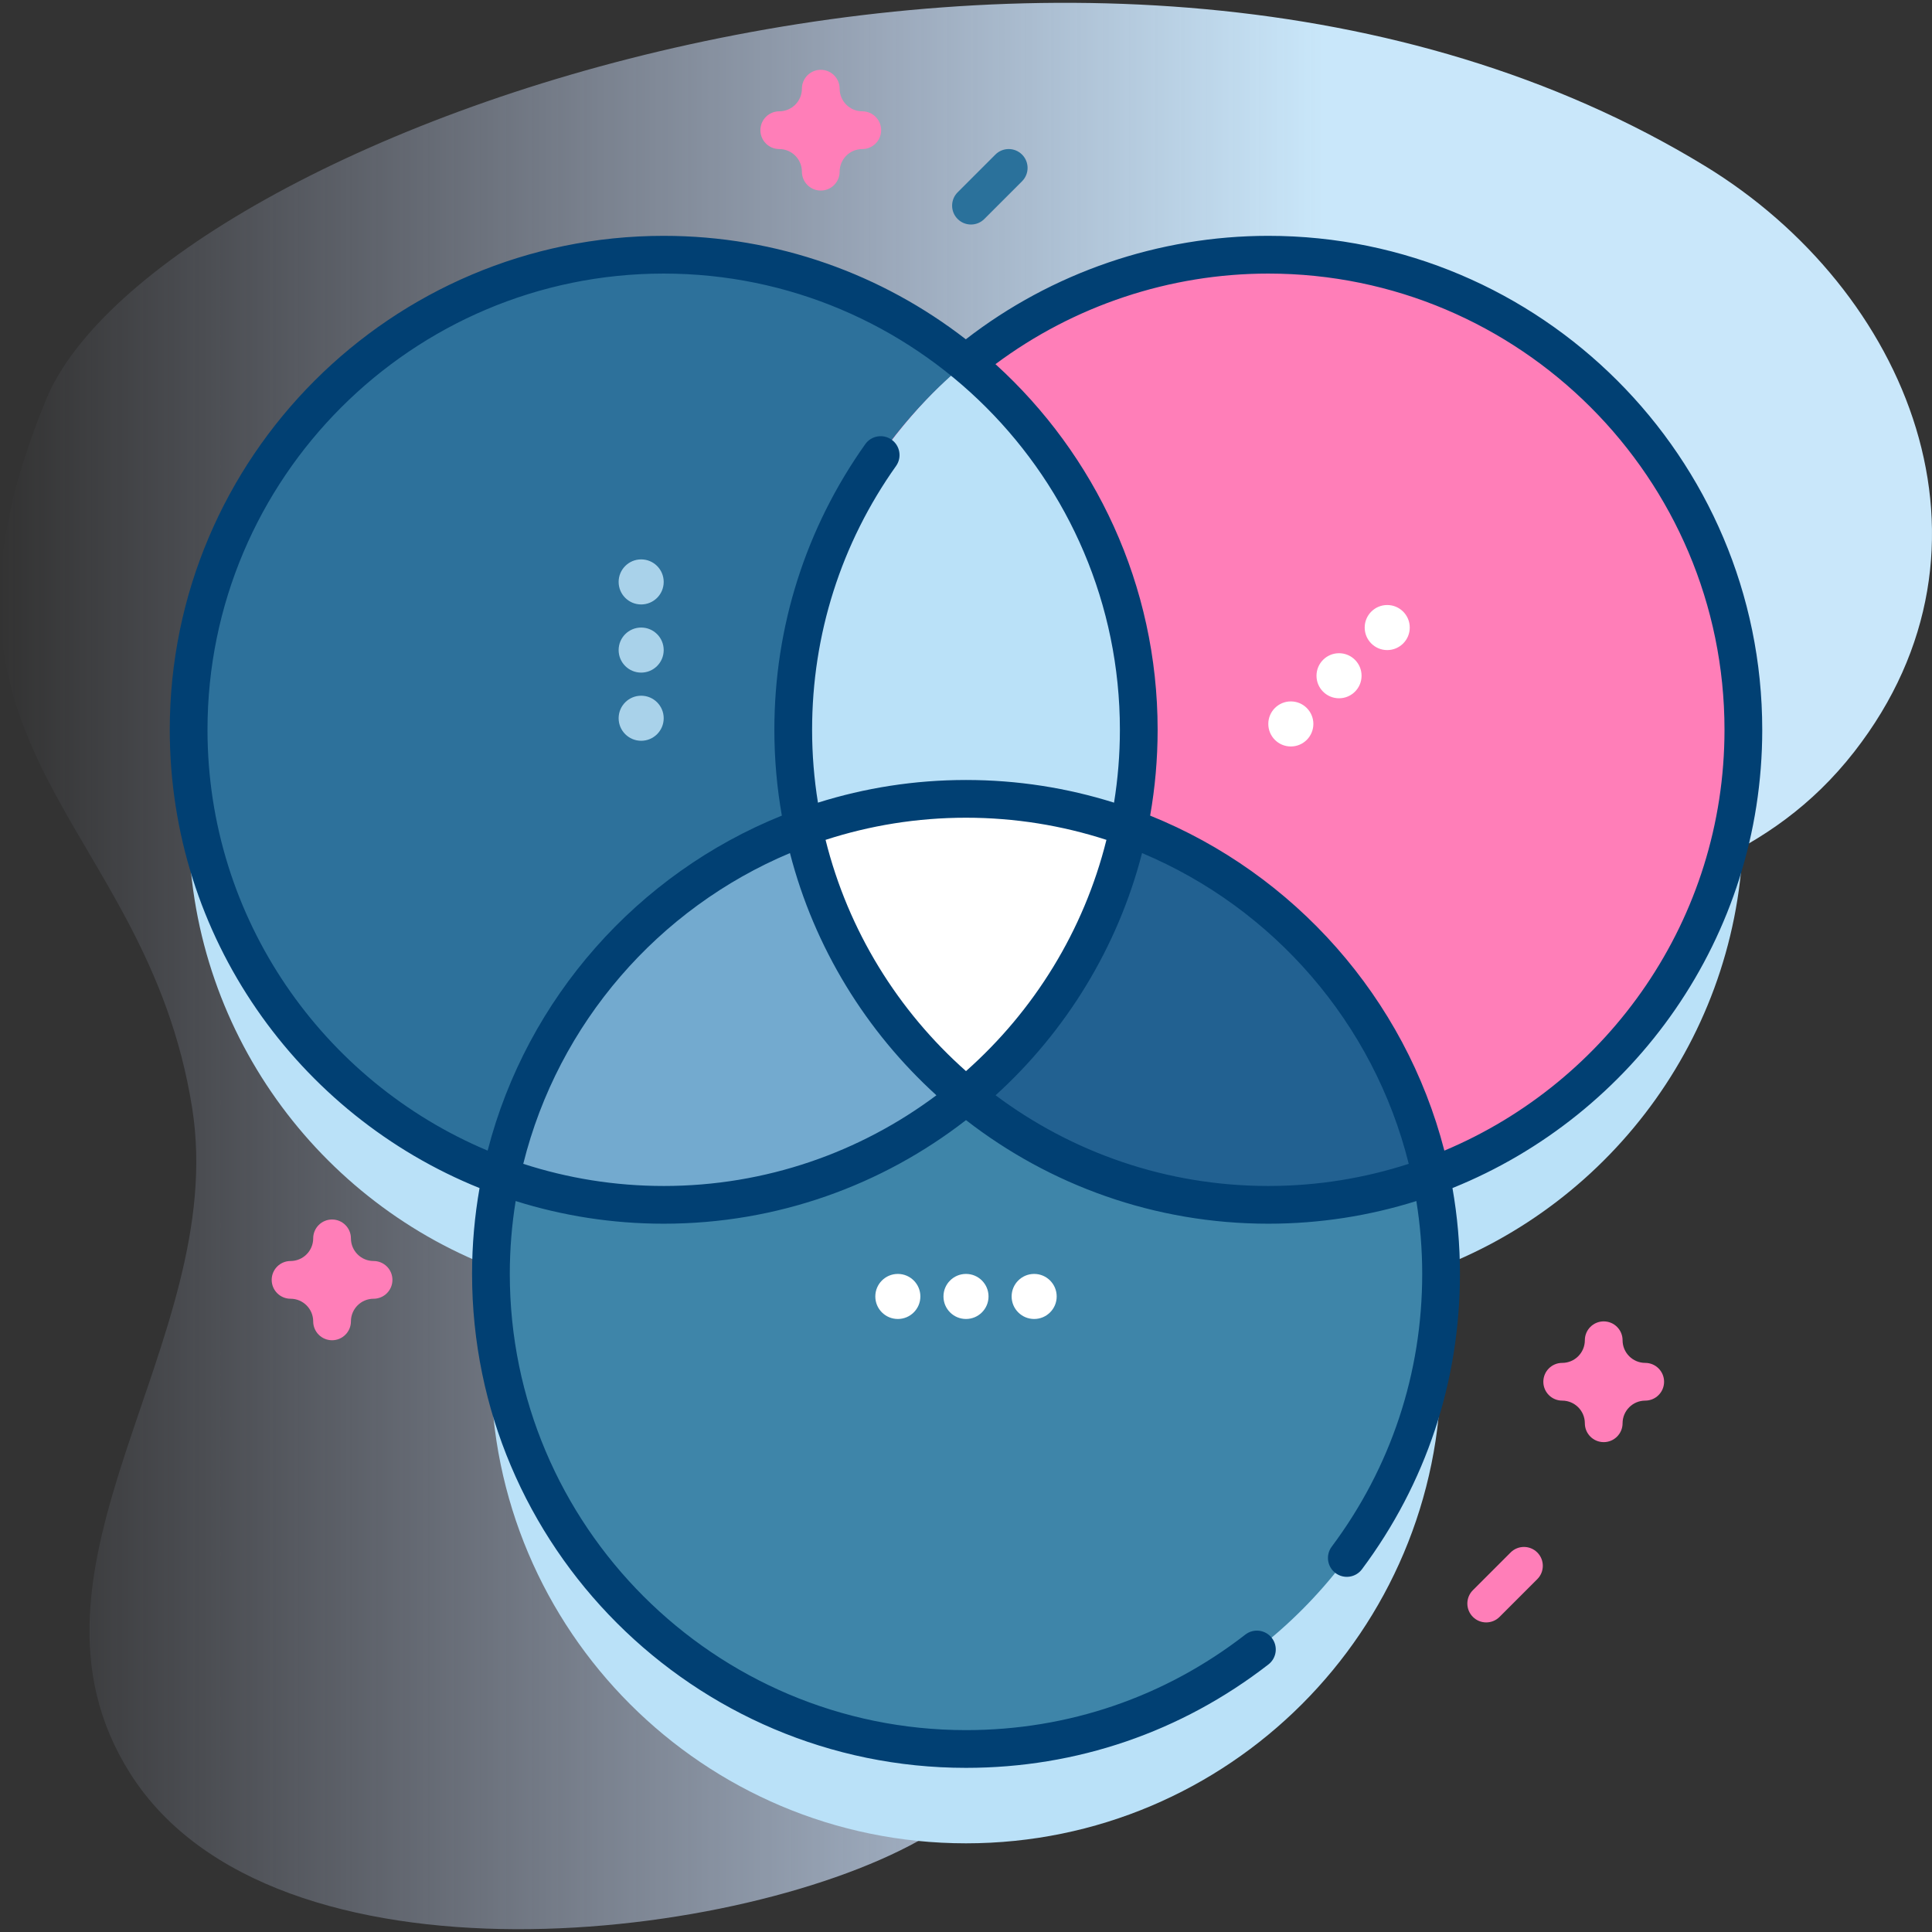
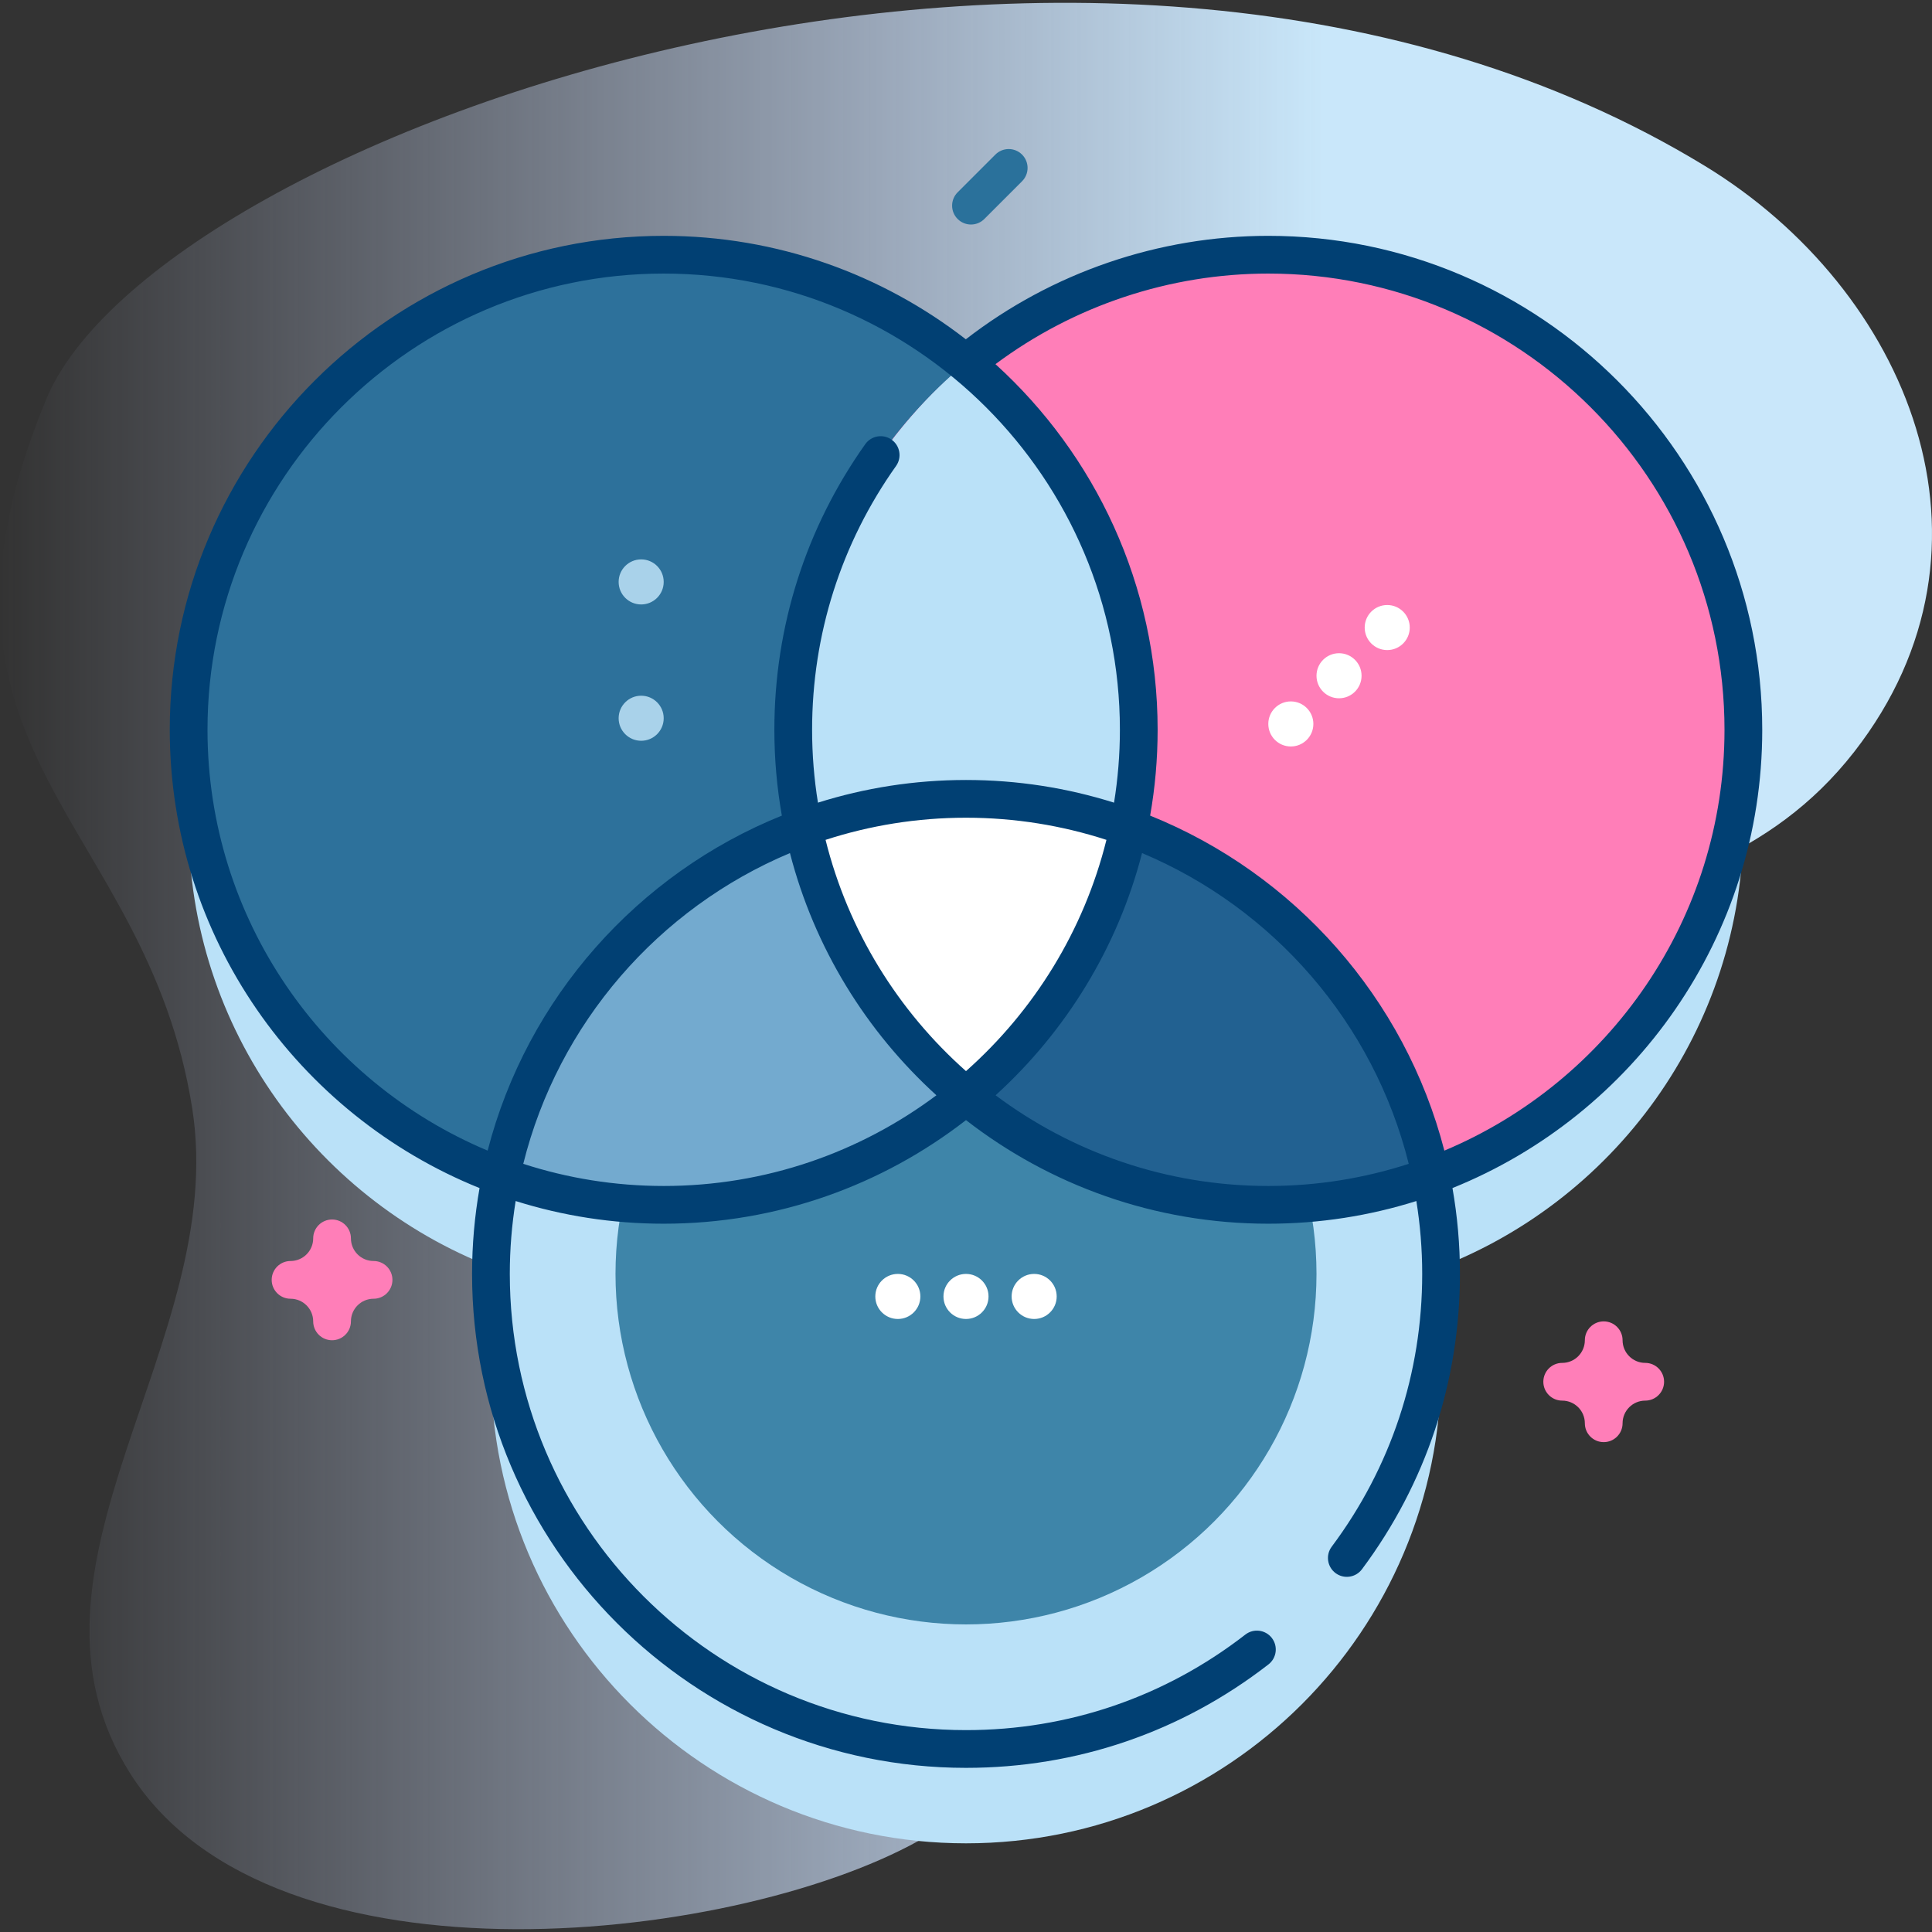
<svg xmlns="http://www.w3.org/2000/svg" id="Capa_1" enable-background="new 0 0 512 512" height="512" viewBox="0 0 512 512" width="512">
  <rect x="0" y="0" width="512" height="512" fill="#333333" stroke="none" />
  <linearGradient id="SVGID_1_" gradientTransform="matrix(1 0 0 -1 0 514)" gradientUnits="userSpaceOnUse" x1="-.001" x2="512" y1="258" y2="258">
    <stop offset="0" stop-color="#d2deff" stop-opacity="0" />
    <stop offset=".459" stop-color="#cee2fd" stop-opacity=".67" />
    <stop offset=".685" stop-color="#c9e7fa" />
  </linearGradient>
  <g>
    <path d="m451.798 43.963c-160.556-97.869-410.51-8.611-439.594 61.949-38.908 94.394 26.578 110.528 38.743 187.874 9.761 62.061-51.182 121.495-16.394 176.282 37.883 59.663 163.465 44.681 211.198 16.447 87.376-51.683 43.309-112.012 84.684-187.299 39.407-71.707 116.244-42.625 160.961-99.99 42.5-54.521 14.31-122.402-39.598-155.263z" fill="url(#SVGID_1_)" />
    <path d="m462.011 218.398c0-69.531-56.366-125.898-125.898-125.898-30.435 0-58.346 10.799-80.114 28.775-21.766-17.975-49.678-28.775-80.113-28.775-69.531 0-125.898 56.366-125.898 125.898 0 54.386 34.486 100.716 82.783 118.319-1.746 8.355-2.669 17.012-2.669 25.885 0 69.531 56.366 125.898 125.898 125.898s125.898-56.366 125.898-125.898c0-8.873-.923-17.53-2.669-25.885 48.296-17.604 82.782-63.933 82.782-118.319z" fill="#bae1f8" />
-     <circle cx="256" cy="337.602" fill="#3e85a9" r="125.898" />
    <circle cx="256" cy="337.602" fill="#3e85a9" r="92.886" />
    <circle cx="175.887" cy="193.398" fill="#2d719b" r="125.898" />
    <path d="m299.112 219.28c-11.932 57.116-62.574 100.014-123.225 100.014-15.147 0-29.663-2.67-43.112-7.573 11.931-57.116 62.574-100.015 123.225-100.015 15.147 0 29.663 2.671 43.112 7.574z" fill="#73aacf" />
    <circle cx="336.113" cy="193.398" fill="#ff7eb8" r="125.898" />
    <path d="m379.225 311.72c-13.448 4.903-27.965 7.573-43.112 7.573-60.651 0-111.294-42.898-123.225-100.014 13.448-4.903 27.965-7.573 43.112-7.573 60.651 0 111.294 42.899 123.225 100.014z" fill="#226191" />
    <path d="m256 96.279s45.782 43.482 45.782 97.119-45.782 97.119-45.782 97.119-45.782-43.482-45.782-97.119c0-63.261 45.782-97.119 45.782-97.119z" fill="#bae1f8" />
    <g>
      <path d="m299.112 219.28c-5.939 28.456-21.502 53.388-43.112 71.237-21.609-17.849-37.173-42.781-43.112-71.237 13.448-4.903 27.965-7.573 43.112-7.573 15.147-.001 29.663 2.67 43.112 7.573z" fill="#fff" />
    </g>
    <path d="m467.012 193.397c0-72.177-58.721-130.897-130.898-130.897-29.011 0-57.315 9.713-80.16 27.418-22.149-17.177-49.933-27.418-80.067-27.418-72.177 0-130.898 58.721-130.898 130.897 0 54.936 34.02 102.068 82.096 121.456-1.301 7.391-1.983 14.992-1.983 22.75 0 72.177 58.721 130.897 130.898 130.897 29.318 0 57.036-9.479 80.157-27.414 2.182-1.693 2.579-4.834.887-7.016-1.693-2.182-4.833-2.58-7.016-.887-21.351 16.563-46.95 25.317-74.028 25.317-66.664 0-120.898-54.234-120.898-120.897 0-6.574.535-13.024 1.55-19.316 12.392 3.902 25.571 6.01 39.235 6.01 30.155 0 57.957-10.255 80.113-27.454 22.156 17.199 49.958 27.454 80.113 27.454 13.664 0 26.843-2.108 39.235-6.01 1.015 6.292 1.55 12.742 1.55 19.316 0 26.29-8.293 51.285-23.982 72.285-1.652 2.212-1.199 5.345 1.014 6.998 2.211 1.652 5.345 1.198 6.998-1.014 16.99-22.74 25.971-49.806 25.971-78.27 0-7.758-.683-15.359-1.983-22.75 48.075-19.386 82.096-66.519 82.096-121.455zm-412.023 0c0-66.663 54.234-120.897 120.898-120.897 66.663 0 120.897 54.234 120.897 120.897 0 6.574-.535 13.024-1.55 19.316-12.392-3.901-25.571-6.009-39.234-6.009s-26.843 2.108-39.234 6.009c-1.015-6.292-1.55-12.742-1.55-19.316 0-25.232 7.693-49.405 22.248-69.906 1.599-2.252 1.069-5.373-1.183-6.972-2.251-1.6-5.373-1.068-6.972 1.183-15.762 22.202-24.093 48.377-24.093 75.695 0 7.758.683 15.359 1.983 22.749-38.206 15.407-67.537 48.334-77.968 88.78-43.567-18.293-74.242-61.394-74.242-111.529zm201.011 90.46c-18.007-15.966-31.229-37.209-37.217-61.284 11.73-3.804 24.236-5.869 37.217-5.869s25.487 2.065 37.217 5.869c-5.988 24.075-19.21 45.318-37.217 61.284zm-80.113 30.439c-12.981 0-25.487-2.065-37.217-5.869 9.266-37.251 35.848-67.73 70.675-82.353 6.468 25.08 20.202 47.271 38.813 64.187-20.174 15.089-45.198 24.035-72.271 24.035zm160.226 0c-27.074 0-52.097-8.946-72.271-24.036 18.611-16.915 32.345-39.107 38.813-64.187 34.827 14.624 61.409 45.102 70.675 82.353-11.729 3.805-24.235 5.87-37.217 5.87zm46.657-9.369c-10.431-40.446-39.762-73.373-77.969-88.78 1.3-7.391 1.983-14.992 1.983-22.749 0-38.366-16.592-72.929-42.976-96.892 20.788-15.517 46.237-24.006 72.305-24.006 66.664 0 120.898 54.234 120.898 120.897.001 50.135-30.675 93.236-74.241 111.53z" fill="#014073" />
    <circle cx="169.916" cy="154.215" fill="#a9d2ea" r="5.971" />
-     <circle cx="169.916" cy="172.278" fill="#a9d2ea" r="5.971" />
    <circle cx="169.916" cy="190.342" fill="#a9d2ea" r="5.971" />
    <g fill="#fff">
      <circle cx="274.063" cy="343.573" r="5.971" />
      <circle cx="256" cy="343.573" r="5.971" />
      <circle cx="237.937" cy="343.573" r="5.971" />
      <circle cx="367.629" cy="166.307" r="5.971" />
      <circle cx="354.857" cy="179.08" r="5.971" />
      <circle cx="342.084" cy="191.852" r="5.971" />
    </g>
    <path d="m257.32 59.5c-1.28 0-2.559-.488-3.536-1.465-1.953-1.952-1.953-5.118 0-7.07l10-10c1.951-1.953 5.119-1.953 7.07 0 1.953 1.952 1.953 5.118 0 7.07l-10 10c-.974.977-2.254 1.465-3.534 1.465z" fill="#2a719b" />
-     <path d="m393.862 429.957c-1.279 0-2.56-.488-3.535-1.465-1.953-1.952-1.953-5.118 0-7.07l10-10c1.951-1.953 5.119-1.953 7.07 0 1.953 1.952 1.953 5.118 0 7.07l-10 10c-.975.977-2.255 1.465-3.535 1.465z" fill="#ff7eb8" />
    <path d="m88 355.18c-2.761 0-5-2.238-5-5 0-3.309-2.691-6-6-6-2.761 0-5-2.238-5-5s2.239-5 5-5c3.309 0 6-2.691 6-6 0-2.762 2.239-5 5-5s5 2.238 5 5c0 3.309 2.691 6 6 6 2.761 0 5 2.238 5 5s-2.239 5-5 5c-3.309 0-6 2.691-6 6 0 2.761-2.239 5-5 5z" fill="#ff7eb8" />
    <path d="m425 382.18c-2.762 0-5-2.238-5-5 0-3.309-2.691-6-6-6-2.762 0-5-2.238-5-5s2.238-5 5-5c3.309 0 6-2.691 6-6 0-2.762 2.238-5 5-5s5 2.238 5 5c0 3.309 2.691 6 6 6 2.762 0 5 2.238 5 5s-2.238 5-5 5c-3.309 0-6 2.691-6 6 0 2.761-2.238 5-5 5z" fill="#ff7eb8" />
-     <path d="m217.514 50.5c-2.761 0-5-2.238-5-5 0-3.309-2.691-6-6-6-2.761 0-5-2.238-5-5s2.239-5 5-5c3.309 0 6-2.691 6-6 0-2.762 2.239-5 5-5s5 2.238 5 5c0 3.309 2.691 6 6 6 2.761 0 5 2.238 5 5s-2.239 5-5 5c-3.309 0-6 2.691-6 6 0 2.762-2.239 5-5 5z" fill="#ff7eb8" />
  </g>
</svg>